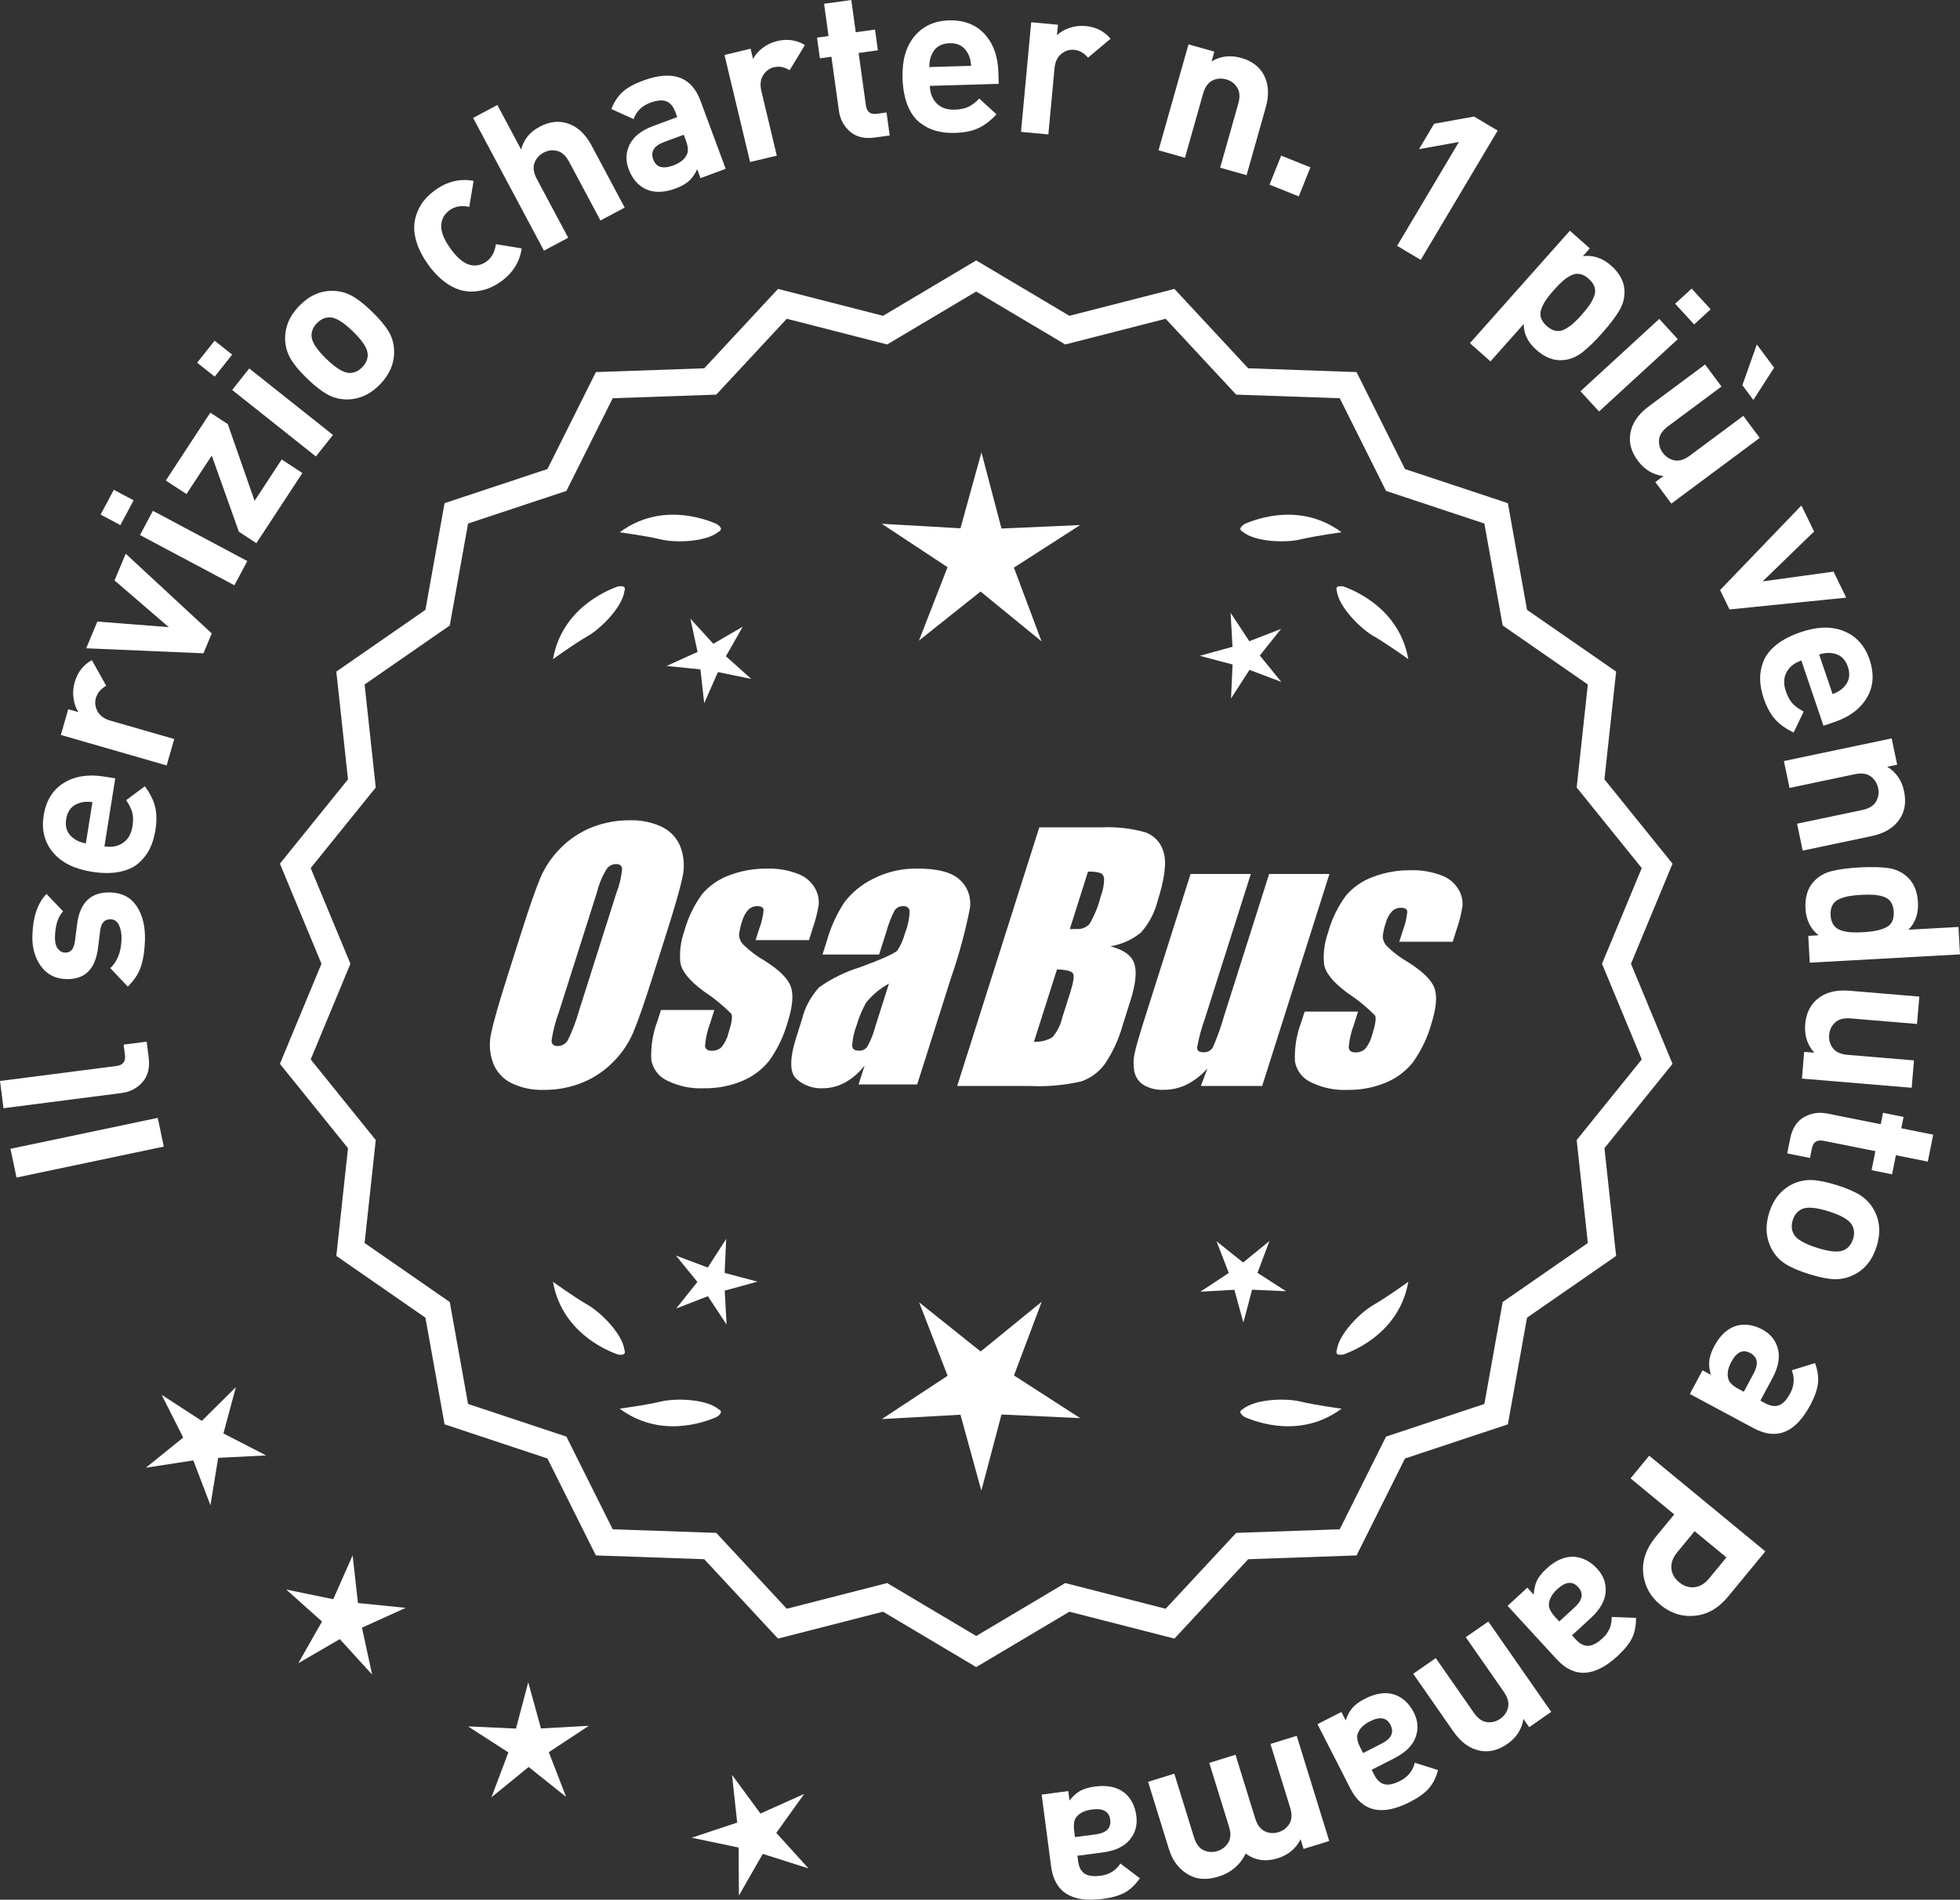
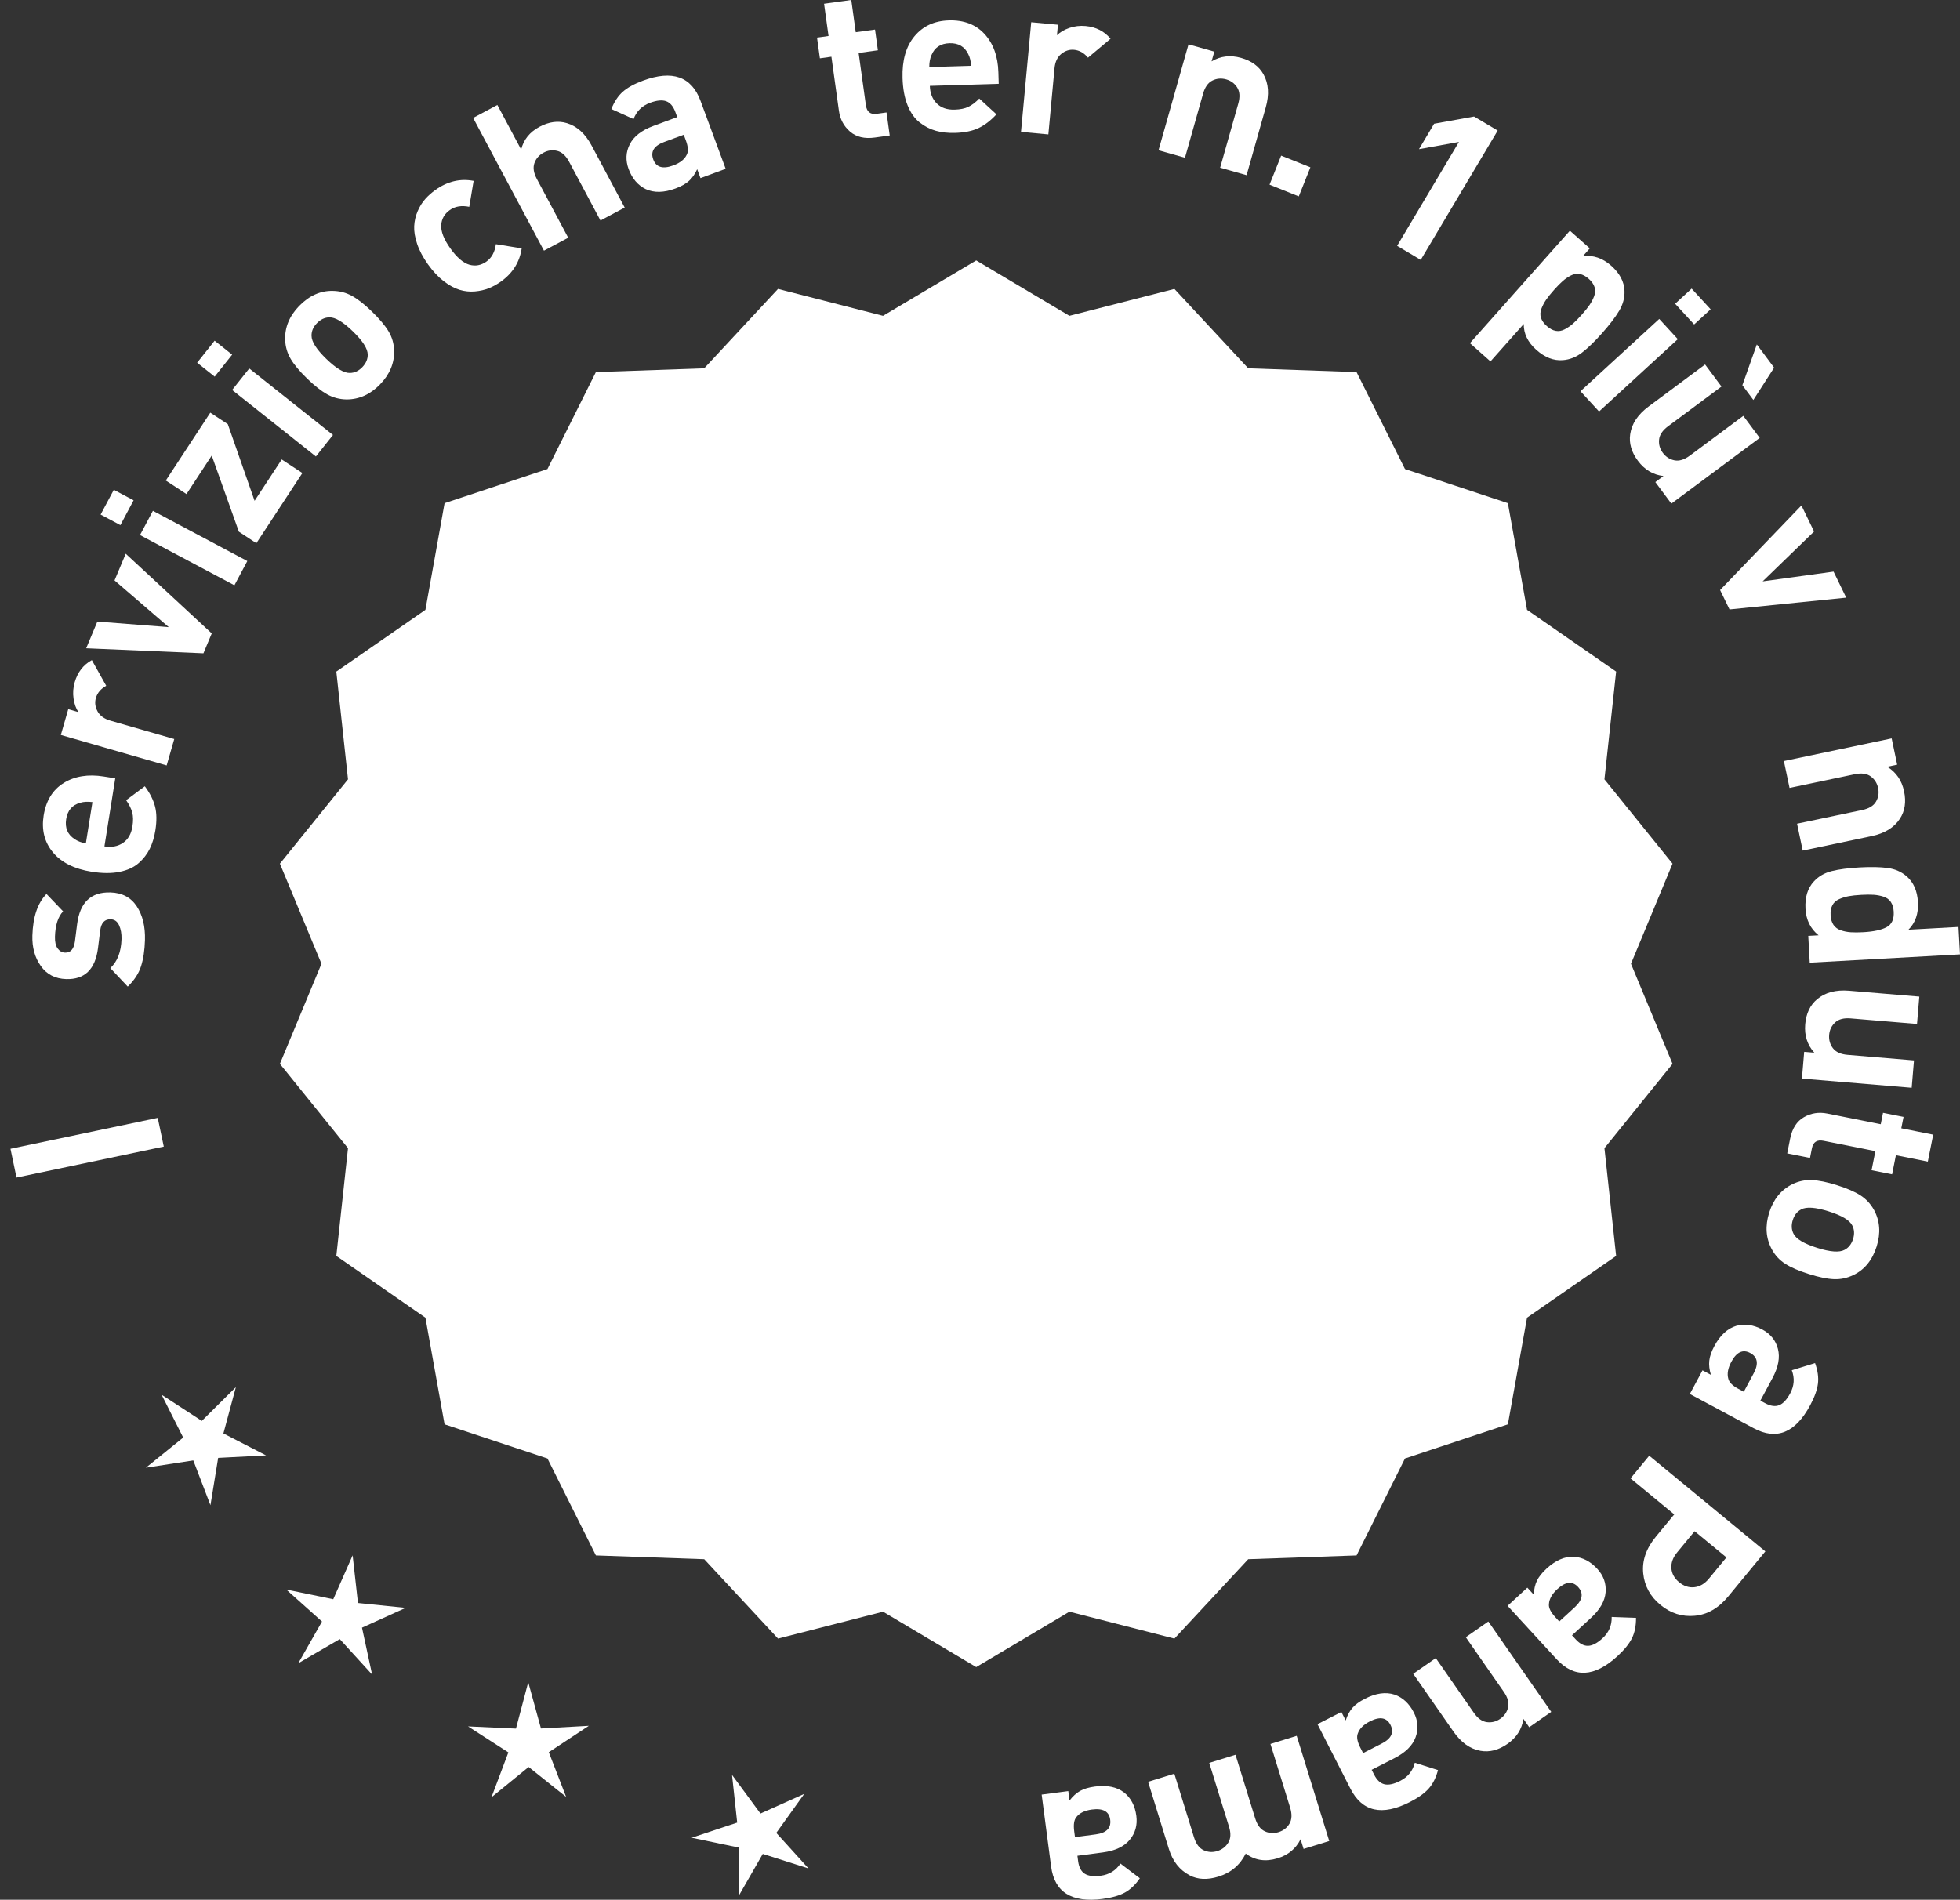
<svg xmlns="http://www.w3.org/2000/svg" id="Layer_2" data-name="Layer 2" viewBox="0 0 306.015 296.669">
  <rect x="0" y="0" width="306.015" height="296.669" fill="#333333" stroke="none" />
  <defs>
    <style>
      .cls-1 {
        fill: #fff;
      }
    </style>
  </defs>
  <g id="Layer_1-2" data-name="Layer 1">
    <g>
      <g>
        <polygon class="cls-1" points="36.828 216.62 31.509 221.893 25.231 217.808 28.602 224.496 22.777 229.204 30.18 228.065 32.858 235.06 34.062 227.668 41.542 227.282 34.883 223.853 36.828 216.62" />
        <polygon class="cls-1" points="55.888 250.332 55.056 242.889 52.031 249.741 44.694 248.231 50.276 253.226 46.574 259.737 53.049 255.972 58.097 261.506 56.517 254.183 63.339 251.092 55.888 250.332" />
        <polygon class="cls-1" points="84.461 269.924 82.474 262.701 80.559 269.943 73.076 269.6 79.371 273.66 76.733 280.67 82.539 275.938 88.391 280.614 85.684 273.629 91.939 269.508 84.461 269.924" />
        <polygon class="cls-1" points="121.203 286.229 125.567 280.141 118.733 283.208 114.292 277.176 115.097 284.624 107.988 286.984 115.319 288.519 115.367 296.01 119.093 289.512 126.231 291.781 121.203 286.229" />
      </g>
      <g>
        <path class="cls-1" d="M152.417,259.712l-14.465-8.599-16.302,4.175-11.457-12.326-16.818-.586-7.52-15.055-15.972-5.301-2.974-16.563-13.831-9.586,1.813-16.73-10.57-13.094,6.453-15.542-6.453-15.542,10.57-13.094-1.813-16.73,13.831-9.586,2.974-16.563,15.972-5.301,7.52-15.055,16.818-.586,11.457-12.326,16.302,4.175,14.465-8.599,14.465,8.599,16.302-4.175,11.457,12.326,16.818.586,7.52,15.055,15.972,5.301,2.974,16.563,13.831,9.586-1.813,16.73,10.57,13.094-6.453,15.542,6.453,15.542-10.57,13.094,1.813,16.73-13.831,9.586-2.974,16.563-15.972,5.301-7.52,15.055-16.818.586-11.457,12.326-16.302-4.175-14.465,8.599ZM138.429,247.793l13.988,8.315,13.988-8.315,15.764,4.038,11.079-11.92,16.263-.567,7.272-14.558,15.445-5.126,2.876-16.017,13.375-9.27-1.753-16.179,10.222-12.662-6.24-15.029,6.24-15.029-10.222-12.662,1.753-16.178-13.375-9.27-2.876-16.017-15.445-5.126-7.272-14.558-16.263-.567-11.079-11.92-15.764,4.038-13.988-8.316-13.988,8.316-15.764-4.038-11.079,11.92-16.263.567-7.272,14.558-15.445,5.126-2.876,16.017-13.375,9.27,1.753,16.178-10.222,12.662,6.24,15.029-6.24,15.029,10.222,12.662-1.753,16.179,13.375,9.27,2.876,16.017,15.445,5.126,7.272,14.558,16.263.567,11.079,11.92,15.764-4.038Z" />
-         <path class="cls-1" d="M152.417,260.339l-14.548-8.649-16.396,4.2-11.521-12.397-16.915-.59-7.563-15.141-16.063-5.331-2.991-16.659-13.91-9.641,1.823-16.826-10.632-13.169,6.49-15.631-6.49-15.631,10.632-13.169-1.823-16.826,13.91-9.641,2.991-16.659,16.063-5.332,7.563-15.141,16.915-.59,11.521-12.397,16.396,4.2,14.548-8.649,14.549,8.649,16.396-4.2,11.522,12.397,16.915.59,7.562,15.141,16.063,5.332,2.992,16.659,13.91,9.641-1.824,16.826,10.631,13.169-6.488,15.631,6.488,15.631-10.631,13.169,1.824,16.826-13.91,9.641-2.992,16.659-16.063,5.331-7.562,15.141-16.915.59-11.522,12.397-16.396-4.2-14.549,8.649ZM138.035,250.535l14.382,8.55,14.383-8.55,16.208,4.152,11.392-12.256,16.722-.583,7.477-14.968,15.88-5.271,2.957-16.468,13.752-9.531-1.803-16.635,10.509-13.019-6.415-15.453,6.415-15.453-10.509-13.019.023-.223,1.779-16.412-13.752-9.531-2.957-16.468-15.88-5.271-7.477-14.968-16.722-.583-11.392-12.255-16.208,4.152-14.383-8.55-14.382,8.55-16.209-4.152-11.391,12.255-16.722.583-7.478,14.968-15.88,5.271-2.956,16.468-13.752,9.531,1.802,16.635-10.509,13.019,6.416,15.453-6.416,15.453,10.509,13.019-.023.223-1.778,16.412,13.752,9.531,2.956,16.468,15.88,5.271,7.478,14.968,16.722.583,11.391,12.256,16.209-4.152ZM152.417,256.736l-14.07-8.365-15.858,4.062-11.145-11.99-16.359-.57-7.315-14.645-15.536-5.156-2.894-16.112-13.454-9.325,1.764-16.274-10.283-12.737,6.277-15.119-6.277-15.119,10.283-12.737-1.764-16.274,13.454-9.325,2.894-16.112,15.536-5.156,7.315-14.645,16.359-.57,11.145-11.991,15.858,4.062,14.07-8.365,14.071,8.365,15.858-4.062,11.145,11.991,16.359.57,7.315,14.645,15.536,5.156,2.894,16.112,13.454,9.325-1.765,16.274,10.283,12.737-6.277,15.119,6.277,15.119-10.283,12.737,1.765,16.274-13.454,9.325-2.894,16.112-15.536,5.156-7.315,14.645-16.359.57-11.145,11.99-15.858-4.062-14.071,8.365ZM138.513,247.216l13.904,8.266,13.905-8.266,15.671,4.014,11.014-11.849,16.166-.563,7.229-14.472,15.353-5.096,2.858-15.922,13.296-9.214-1.743-16.083,10.16-12.587-6.203-14.94,6.203-14.94-10.16-12.587,1.743-16.083-13.296-9.214-2.858-15.922-15.353-5.096-7.229-14.472-16.166-.563-11.014-11.849-15.671,4.014-13.905-8.267-13.904,8.267-15.671-4.014-11.014,11.849-16.166.563-7.229,14.472-15.353,5.096-2.858,15.922-13.296,9.214,1.742,16.083-10.16,12.587,6.203,14.94-6.203,14.94,10.16,12.587-1.742,16.083,13.296,9.214,2.858,15.922,15.353,5.096,7.229,14.472,16.166.563,11.014,11.849,15.671-4.014Z" />
+         <path class="cls-1" d="M152.417,260.339l-14.548-8.649-16.396,4.2-11.521-12.397-16.915-.59-7.563-15.141-16.063-5.331-2.991-16.659-13.91-9.641,1.823-16.826-10.632-13.169,6.49-15.631-6.49-15.631,10.632-13.169-1.823-16.826,13.91-9.641,2.991-16.659,16.063-5.332,7.563-15.141,16.915-.59,11.521-12.397,16.396,4.2,14.548-8.649,14.549,8.649,16.396-4.2,11.522,12.397,16.915.59,7.562,15.141,16.063,5.332,2.992,16.659,13.91,9.641-1.824,16.826,10.631,13.169-6.488,15.631,6.488,15.631-10.631,13.169,1.824,16.826-13.91,9.641-2.992,16.659-16.063,5.331-7.562,15.141-16.915.59-11.522,12.397-16.396-4.2-14.549,8.649ZM138.035,250.535ZM152.417,256.736l-14.07-8.365-15.858,4.062-11.145-11.99-16.359-.57-7.315-14.645-15.536-5.156-2.894-16.112-13.454-9.325,1.764-16.274-10.283-12.737,6.277-15.119-6.277-15.119,10.283-12.737-1.764-16.274,13.454-9.325,2.894-16.112,15.536-5.156,7.315-14.645,16.359-.57,11.145-11.991,15.858,4.062,14.07-8.365,14.071,8.365,15.858-4.062,11.145,11.991,16.359.57,7.315,14.645,15.536,5.156,2.894,16.112,13.454,9.325-1.765,16.274,10.283,12.737-6.277,15.119,6.277,15.119-10.283,12.737,1.765,16.274-13.454,9.325-2.894,16.112-15.536,5.156-7.315,14.645-16.359.57-11.145,11.99-15.858-4.062-14.071,8.365ZM138.513,247.216l13.904,8.266,13.905-8.266,15.671,4.014,11.014-11.849,16.166-.563,7.229-14.472,15.353-5.096,2.858-15.922,13.296-9.214-1.743-16.083,10.16-12.587-6.203-14.94,6.203-14.94-10.16-12.587,1.743-16.083-13.296-9.214-2.858-15.922-15.353-5.096-7.229-14.472-16.166-.563-11.014-11.849-15.671,4.014-13.905-8.267-13.904,8.267-15.671-4.014-11.014,11.849-16.166.563-7.229,14.472-15.353,5.096-2.858,15.922-13.296,9.214,1.742,16.083-10.16,12.587,6.203,14.94-6.203,14.94,10.16,12.587-1.742,16.083,13.296,9.214,2.858,15.922,15.353,5.096,7.229,14.472,16.166.563,11.014,11.849,15.671-4.014Z" />
      </g>
      <g>
        <polygon class="cls-1" points="113.137 198.787 113.38 193.481 110.502 197.945 105.531 196.074 108.886 200.191 105.571 204.34 110.524 202.421 113.445 206.856 113.151 201.553 118.272 200.145 113.137 198.787" />
        <polygon class="cls-1" points="162.643 203.286 153.112 211.054 143.505 203.379 147.948 214.845 137.679 221.609 149.957 220.927 153.217 232.783 156.362 220.896 168.646 221.459 158.312 214.794 162.643 203.286" />
        <polygon class="cls-1" points="196.331 198.769 198.202 193.798 194.085 197.154 189.935 193.839 191.854 198.791 187.419 201.713 192.722 201.418 194.13 206.539 195.489 201.405 200.794 201.648 196.331 198.769" />
      </g>
      <g>
        <path class="cls-1" d="M194.032,220.063c-.197.099-.32.215-.359.348-.001.002-.003.003-.005.005.001 0.0.002.001.003.001-.063.227.115.505.606.846,2.043.909,8.925,3.375,15.191-1.283,0,0-4.07-.534-6.459-1.115-2.166-.527-6.98-.443-8.977,1.198Z" />
        <path class="cls-1" d="M208.695,211.329c0.0.002-0.0.004-0.0.007.001-0.0.002-.001.003-.001.11.208.43.288,1.022.199,2.109-.742,8.805-3.676,10.161-11.365,0,0-3.325,2.407-5.461,3.625-1.936,1.104-5.378,4.471-5.703,7.036-.075.207-.085.376-.022.5Z" />
      </g>
      <g>
        <path class="cls-1" d="M112.185,220.063c.197.099.32.215.359.348.001.002.003.003.005.005-.001 0-.002.001-.003.001.063.227-.115.505-.606.846-2.043.909-8.925,3.375-15.191-1.283,0,0,4.07-.534,6.459-1.115,2.166-.527,6.98-.443,8.977,1.198Z" />
        <path class="cls-1" d="M97.521,211.329c-0.0.002 0.0.004 0.0.007-.001-0-.002-.001-.003-.001-.11.208-.43.288-1.022.199-2.109-.742-8.805-3.676-10.161-11.365,0,0,3.325,2.407,5.461,3.625,1.936,1.104,5.378,4.471,5.703,7.036.075.207.085.376.022.5Z" />
      </g>
      <g>
        <path class="cls-1" d="M112.185,83.047c.197-.099.32-.215.359-.348.001-.002.003-.003.005-.005-.001-0-.002-.001-.003-.001.063-.227-.115-.505-.606-.846-2.043-.909-8.925-3.375-15.191,1.283,0,0,4.07.534,6.459,1.115,2.166.527,6.98.443,8.977-1.198Z" />
        <path class="cls-1" d="M97.521,91.78c-0-.002 0-.004 0-.007-.001 0-.002.001-.003.001-.11-.208-.43-.288-1.022-.199-2.109.742-8.805,3.676-10.161,11.365,0,0,3.325-2.407,5.461-3.625,1.936-1.104,5.378-4.471,5.703-7.036.075-.207.085-.376.022-.5Z" />
      </g>
      <g>
        <path class="cls-1" d="M194.032,83.047c-.197-.099-.32-.215-.359-.348-.001-.002-.003-.003-.005-.005.001-0.0.002-.001.003-.001-.063-.227.115-.505.606-.846,2.043-.909,8.925-3.375,15.191,1.283,0,0-4.07.534-6.459,1.115-2.166.527-6.98.443-8.977-1.198Z" />
        <path class="cls-1" d="M208.695,91.78c0-.002-0-.004-0-.007.001 0.0.002.001.003.001.11-.208.43-.288,1.022-.199,2.109.742,8.805,3.676,10.161,11.365,0,0-3.325-2.407-5.461-3.625-1.936-1.104-5.378-4.471-5.703-7.036-.075-.207-.085-.376-.022-.5Z" />
      </g>
      <g id="Group_4" data-name="Group 4">
        <g id="Group_1" data-name="Group 1">
          <path id="Path_1" data-name="Path 1" class="cls-1" d="M101.875,152.606c-1.287,4.058-2.289,6.932-3.006,8.623-.743,1.73-1.811,3.301-3.145,4.628-1.374,1.392-3.018,2.488-4.831,3.221-1.89.759-3.911,1.14-5.947,1.123-1.762.067-3.514-.296-5.104-1.059-1.333-.652-2.362-1.794-2.872-3.188-.534-1.48-.633-3.081-.285-4.615.343-1.661,1.174-4.572,2.493-8.734l2.193-6.911c1.287-4.058,2.289-6.932,3.006-8.623.743-1.73,1.811-3.301,3.145-4.628,1.374-1.392,3.018-2.488,4.831-3.221,1.89-.757,3.911-1.138,5.947-1.12,1.762-.067,3.514.296,5.104,1.059,1.332.654,2.36,1.796,2.872,3.189.534,1.48.633,3.082.285,4.616-.343,1.661-1.173,4.571-2.492,8.731l-2.194,6.909ZM96.284,139.332c.442-1.159.728-2.373.849-3.608-.025-.526-.342-.786-.951-.786-.528.006-1.028.236-1.375.634-.738,1.153-1.278,2.422-1.598,3.754l-5.99,18.863c-.521,1.405-.892,2.861-1.11,4.343,0,.552.337.824.98.824.663-.002,1.272-.367,1.586-.951.708-1.449,1.281-2.96,1.712-4.514l5.891-18.565.005.005Z" />
          <path id="Path_2" data-name="Path 2" class="cls-1" d="M126.311,146.814h-8.337l.571-1.795c.36-.932.588-1.91.678-2.904-.032-.406-.374-.609-1.027-.609-.511-.005-1.002.199-1.36.563-.44.48-.76,1.059-.932,1.687-.261.721-.434,1.471-.516,2.234.027.588.273,1.145.692,1.559.987.957,2.09,1.787,3.283,2.47,2.283,1.433,3.65,2.78,4.102,4.039.45,1.262.298,3.1-.469,5.516-.606,2.188-1.593,4.253-2.916,6.099-1.134,1.403-2.607,2.494-4.28,3.17-1.866.76-3.866,1.137-5.881,1.11-1.989.089-3.969-.323-5.758-1.198-1.308-.611-2.234-1.824-2.479-3.246-.096-2.11.247-4.217,1.008-6.188l.507-1.598h8.334l-.665,2.097c-.426,1.113-.691,2.281-.786,3.469.038.533.375.799.995.799.573.035,1.136-.159,1.566-.539.535-.66.914-1.431,1.11-2.258.501-1.579.646-2.568.436-2.968-1.324-1.328-2.782-2.516-4.35-3.545-2.238-1.661-3.445-3.17-3.62-4.527-.144-1.635.068-3.281.622-4.825.569-2.111,1.53-4.096,2.831-5.852,1.142-1.318,2.605-2.319,4.247-2.904,1.841-.694,3.795-1.04,5.763-1.02,1.695-.065,3.385.22,4.965.837,1.093.416,2.01,1.195,2.597,2.206.446.77.652,1.655.589,2.543-.197,1.246-.505,2.473-.919,3.665l-.603,1.927v-.013Z" />
          <path id="Path_3" data-name="Path 3" class="cls-1" d="M137.249,149.066h-8.832l.704-2.219c.594-2.102,1.506-4.101,2.703-5.929,1.19-1.558,2.727-2.818,4.489-3.678,2.159-1.102,4.557-1.651,6.981-1.598,3.183,0,5.391.602,6.626,1.807,1.207,1.138,1.77,2.801,1.503,4.439-.732,3.678-1.717,7.301-2.948,10.842l-5.275,16.619h-9.151l.939-2.948c-.833,1.085-1.877,1.991-3.069,2.663-1.084.587-2.299.892-3.532.888-1.495.057-2.952-.476-4.058-1.483-1.059-.989-1.059-3.155,0-6.499l.863-2.723c.457-1.89,1.387-3.633,2.701-5.066,1.961-1.384,4.13-2.445,6.425-3.145,3.5-1.3,5.432-2.171,5.795-2.614.543-.846.947-1.772,1.198-2.745.429-1.076.669-2.218.71-3.376-.029-.466-.43-.82-.895-.792-.018.001-.037.003-.055.005-.549-.041-1.079.21-1.395.66-.559,1.094-1.001,2.244-1.319,3.43l-1.105,3.462ZM138.793,153.605c-1.375.739-2.587,1.749-3.563,2.968-.617,1.087-1.105,2.242-1.452,3.442-.417,1.06-.665,2.179-.735,3.316.057.494.387.748,1.008.748.515.039,1.016-.18,1.337-.584.548-.968.966-2.005,1.243-3.082l2.162-6.809Z" />
        </g>
        <g id="Group_3" data-name="Group 3">
          <path id="Path_7" data-name="Path 7" class="cls-1" d="M162.257,129.2h9.778c2.286-.102,4.574.159,6.778.773,1.417.502,2.491,1.676,2.866,3.132.482,1.573.169,4.102-.939,7.589-.458,1.832-1.352,3.527-2.606,4.939-1.376,1.117-3.019,1.855-4.768,2.143,2.092.552,3.341,1.458,3.747,2.732s.191,3.227-.647,5.852l-1.186,3.747c-.599,2.16-1.543,4.209-2.797,6.068-.911,1.247-2.181,2.187-3.64,2.694-2.64.61-5.352.853-8.059.723h-11.338l12.82-40.394h-.012ZM165.027,151.383l-3.594,11.305c1.003.055,2-.187,2.866-.697.763-.878,1.295-1.933,1.548-3.069l1.198-3.766c.552-1.731.712-2.779.481-3.145-.229-.368-1.059-.571-2.505-.622l.005-.007ZM169.871,136.115l-2.847,8.985c.425-.019.755-.025.989-.025.773.074,1.538-.207,2.08-.762.796-1.36,1.394-2.827,1.775-4.356.325-.849.501-1.747.519-2.656.007-.396-.201-.766-.545-.964-.638-.177-1.299-.25-1.96-.218l-.012-.003Z" />
          <path id="Path_8" data-name="Path 8" class="cls-1" d="M207.566,136.485l-10.506,33.107h-9.574l1.034-2.752c-.9,1.034-1.989,1.886-3.208,2.511-1.107.552-2.327.839-3.563.837-1.145.071-2.284-.208-3.267-.799-.732-.487-1.233-1.252-1.389-2.118-.163-.914-.146-1.851.051-2.759.197-.957.742-2.86,1.649-5.7l7.089-22.332h9.409l-7.152,22.528c-.542,1.492-.956,3.028-1.236,4.59,0,.481.317.723.97.723.596.053,1.171-.237,1.483-.748.687-1.562,1.264-3.17,1.725-4.812l7.07-22.28h9.409l.005.004Z" />
          <path id="Path_9" data-name="Path 9" class="cls-1" d="M226.808,147.067h-8.338l.571-1.795c.36-.932.588-1.91.678-2.904-.032-.406-.374-.609-1.027-.609-.511-.004-1.001.199-1.359.563-.44.48-.76,1.059-.932,1.687-.26.721-.432,1.47-.514,2.231.027.588.273,1.145.692,1.559.986.958,2.089,1.788,3.281,2.472,2.283,1.433,3.65,2.78,4.102,4.039.45,1.262.298,3.1-.469,5.516-.606,2.188-1.593,4.253-2.916,6.099-1.134,1.403-2.607,2.494-4.28,3.17-1.866.76-3.866,1.137-5.881,1.11-1.989.089-3.969-.323-5.758-1.198-1.308-.611-2.234-1.824-2.479-3.246-.096-2.11.247-4.217,1.008-6.188l.507-1.598h8.338l-.665,2.099c-.426,1.113-.691,2.281-.786,3.469.038.533.375.799.995.799.573.035,1.136-.159,1.566-.539.535-.66.914-1.431,1.11-2.258.501-1.579.646-2.568.436-2.968-1.324-1.328-2.782-2.516-4.35-3.545-2.238-1.661-3.445-3.17-3.62-4.527-.144-1.635.068-3.281.622-4.825.569-2.111,1.53-4.096,2.831-5.852,1.142-1.318,2.605-2.319,4.247-2.904,1.841-.694,3.795-1.04,5.763-1.02,1.695-.065,3.385.22,4.965.837,1.096.414,2.016,1.194,2.606,2.206.446.77.652,1.655.589,2.543-.197,1.246-.505,2.473-.919,3.665l-.609,1.921-.007-.009Z" />
        </g>
      </g>
      <g>
        <path class="cls-1" d="M24.628,174.57l.944,4.488-22.994,4.832-.943-4.489,22.993-4.831Z" />
-         <path class="cls-1" d="M22.899,162.668l.312,2.422c.211,1.636-.11,2.937-.963,3.9-.851.963-1.942,1.531-3.274,1.702l-18.427,2.372-.547-4.255,18.165-2.338c1.026-.132,1.473-.7,1.345-1.704l-.211-1.636,3.601-.464Z" />
        <path class="cls-1" d="M17.237,139.365c1.825.053,3.196.776,4.114,2.167.916,1.392,1.343,3.154,1.281,5.287-.047,1.583-.25,2.942-.614,4.076-.362,1.134-1.055,2.192-2.072,3.175l-2.723-2.886c1.108-1.024,1.691-2.536,1.75-4.538.023-.835-.104-1.555-.384-2.157-.279-.603-.716-.912-1.31-.929-.945-.028-1.491.562-1.636,1.768l-.345,2.763c-.426,3.289-2.078,4.892-4.96,4.808-1.715-.05-3.037-.732-3.968-2.047-.931-1.314-1.368-2.896-1.315-4.743.087-2.924.82-5.093,2.204-6.505l2.594,2.717c-.793.835-1.217,2.154-1.269,3.958-.024.814.117,1.429.423,1.845.308.416.692.631,1.155.644.856.025,1.368-.554,1.535-1.738l.343-2.697c.429-3.398,2.16-5.054,5.195-4.966Z" />
        <path class="cls-1" d="M17.994,121.549l-1.689,10.625c1.131.18,2.094-0,2.894-.542.798-.541,1.291-1.398,1.479-2.572.137-.869.126-1.601-.035-2.194s-.479-1.229-.95-1.905l2.918-2.175c.791,1.061,1.319,2.109,1.589,3.143.271,1.034.289,2.279.059,3.735-.173,1.086-.467,2.048-.877,2.884-.412.837-.992,1.585-1.744,2.246-.751.661-1.749,1.114-2.99,1.362-1.242.249-2.689.241-4.341-.022-2.716-.432-4.731-1.443-6.05-3.034-1.317-1.59-1.797-3.505-1.442-5.743.37-2.325,1.414-4.019,3.132-5.083,1.717-1.063,3.804-1.4,6.258-1.009l1.792.285ZM14.432,125.259c-.742-.095-1.373-.062-1.889.101-1.255.334-1.993,1.187-2.211,2.555-.217,1.369.219,2.407,1.31,3.115.439.315,1.027.543,1.763.682l1.027-6.453Z" />
        <path class="cls-1" d="M14.34,103.086l2.244,4.012c-.844.467-1.383,1.102-1.613,1.905-.202.698-.115,1.393.258,2.083.374.691,1.047,1.177,2.019,1.457l9.957,2.868-1.186,4.122-16.521-4.758,1.158-4.027,1.586.457c-.386-.569-.639-1.277-.762-2.125-.121-.847-.061-1.694.183-2.54.45-1.564,1.343-2.715,2.678-3.454Z" />
        <path class="cls-1" d="M19.63,86.472l13.431,12.446-1.298,3.105-18.306-.785,1.743-4.171,11.152.871-8.468-7.295,1.745-4.171Z" />
        <path class="cls-1" d="M20.859,78.13l-2.062,3.875-3.088-1.644,2.062-3.875,3.088,1.643ZM38.615,87.615l-2.016,3.787-14.741-7.843,2.015-3.788,14.742,7.844Z" />
        <path class="cls-1" d="M47.211,73.87l-7.184,10.956-2.73-1.792-4.238-11.894-3.943,6.016-3.229-2.117,6.947-10.598,2.732,1.792,4.184,11.976,4.233-6.457,3.229,2.117Z" />
        <path class="cls-1" d="M36.247,55.379l-2.729,3.437-2.738-2.176,2.729-3.437,2.738,2.176ZM51.989,67.925l-2.668,3.359-13.075-10.386,2.669-3.359,13.074,10.386Z" />
        <path class="cls-1" d="M58.083,48.668c1.184,1.149,2.046,2.179,2.589,3.089.542.91.829,1.902.861,2.974.06,1.96-.676,3.729-2.209,5.307-1.517,1.563-3.255,2.343-5.216,2.341-1.089-.015-2.097-.28-3.022-.795s-1.972-1.339-3.141-2.474c-1.168-1.134-2.02-2.152-2.554-3.054s-.826-1.897-.873-2.986c-.06-1.959.669-3.721,2.185-5.284,1.563-1.61,3.311-2.398,5.239-2.365,1.09.015,2.093.277,3.011.784.918.508,1.961,1.329,3.13,2.462ZM55.094,51.746c-1.53-1.486-2.755-2.214-3.672-2.186-.717.011-1.364.316-1.947.916-.567.584-.846,1.234-.834,1.949-.002.918.762,2.121,2.293,3.606,1.547,1.502,2.779,2.238,3.697,2.209.715-.01,1.356-.308,1.924-.892.582-.6.868-1.257.857-1.973.002-.918-.771-2.127-2.318-3.629Z" />
        <path class="cls-1" d="M81.452,38.783c-.312,2.141-1.4,3.874-3.263,5.202-.593.421-1.213.763-1.864,1.024-.652.262-1.377.428-2.178.499s-1.596-.011-2.384-.247c-.789-.234-1.616-.685-2.483-1.351-.865-.666-1.688-1.545-2.467-2.638-.778-1.093-1.342-2.157-1.688-3.193-.347-1.036-.499-1.96-.457-2.774.042-.813.225-1.591.545-2.333.322-.742.716-1.374,1.183-1.896.465-.521.994-.993,1.586-1.414,1.882-1.341,3.869-1.812,5.963-1.413l-.68,4.051c-1.204-.249-2.219-.081-3.043.507-.824.587-1.27,1.364-1.337,2.331-.062,1.016.415,2.231,1.423,3.646,1.021,1.434,2.021,2.288,3.001,2.562.936.252,1.815.084,2.64-.503.824-.587,1.313-1.49,1.473-2.71l4.031.653Z" />
        <path class="cls-1" d="M97.536,32.416l-3.785,2.019-4.894-9.171c-.507-.951-1.127-1.518-1.86-1.7-.733-.182-1.44-.092-2.119.271-.698.373-1.177.914-1.435,1.625-.255.711-.13,1.542.377,2.492l4.894,9.171-3.785,2.02-11.06-20.729,3.784-2.02,3.713,6.958c.392-1.556,1.345-2.737,2.858-3.545,1.495-.797,2.926-.987,4.296-.571,1.578.48,2.858,1.642,3.843,3.486l5.173,9.695Z" />
        <path class="cls-1" d="M113.298,26.362l-3.93,1.455-.516-1.393c-.351.763-.775,1.373-1.276,1.827s-1.204.851-2.112,1.187c-1.795.664-3.343.698-4.644.1-1.23-.6-2.12-1.643-2.67-3.128-.504-1.362-.444-2.656.181-3.885.623-1.228,1.845-2.178,3.66-2.851l3.744-1.386-.297-.805c-.329-.887-.805-1.444-1.429-1.671s-1.461-.146-2.514.244c-1.259.466-2.117,1.312-2.578,2.538l-3.467-1.567c.464-1.157,1.062-2.059,1.797-2.706.733-.646,1.781-1.223,3.143-1.727,4.581-1.695,7.574-.645,8.979,3.151l3.929,10.615ZM107.075,21.909l-.32-.867-3.063,1.134c-1.59.588-2.153,1.501-1.695,2.739.451,1.218,1.49,1.524,3.12.921,1.052-.389,1.751-.941,2.097-1.655.282-.503.237-1.261-.138-2.272Z" />
-         <path class="cls-1" d="M125.672,7.038l-2.386,3.929c-.822-.504-1.641-.66-2.453-.465-.705.168-1.268.586-1.686,1.251-.418.666-.51,1.49-.273,2.475l2.408,10.078-4.172.998-3.997-16.722,4.076-.975.384,1.605c.305-.616.796-1.186,1.475-1.71.677-.523,1.443-.888,2.301-1.093,1.583-.378,3.023-.168,4.323.629Z" />
        <path class="cls-1" d="M138.91,21.156l-2.32.322c-1.613.224-2.906-.085-3.878-.928-.972-.842-1.55-1.928-1.734-3.257l-1.17-8.433-1.798.25-.449-3.236,1.799-.25-.699-5.034,4.249-.589.698,5.034,3.009-.417.447,3.236-3.007.417,1.134,8.172c.143,1.024.704,1.468,1.685,1.332l1.536-.213.499,3.596Z" />
        <path class="cls-1" d="M155.931,13.089l-10.754.321c.034,1.144.392,2.058,1.072,2.741.681.685,1.614,1.008,2.803.973.878-.026,1.597-.174,2.149-.443.554-.27,1.118-.699,1.694-1.289l2.682,2.462c-.896.973-1.826,1.689-2.793,2.147-.965.458-2.185.709-3.657.753-1.101.033-2.1-.075-2.997-.323-.899-.248-1.743-.68-2.532-1.295-.789-.614-1.421-1.509-1.896-2.684-.476-1.174-.738-2.597-.787-4.269-.082-2.749.535-4.918,1.853-6.51,1.316-1.591,3.108-2.42,5.373-2.487,2.353-.07,4.212.639,5.577,2.128,1.365,1.489,2.084,3.476,2.158,5.961l.055,1.814ZM151.62,10.279c-.044-.746-.194-1.358-.451-1.835-.563-1.172-1.537-1.737-2.922-1.695-1.386.041-2.325.663-2.817,1.867-.227.491-.341,1.111-.341,1.859l6.531-.195Z" />
        <path class="cls-1" d="M173.39,6.054l-3.522,2.953c-.616-.742-1.341-1.152-2.173-1.229-.723-.067-1.389.147-1.998.642-.61.496-.961,1.248-1.056,2.255l-.96,10.317-4.271-.397,1.593-17.119,4.173.388-.152,1.643c.486-.485,1.135-.866,1.945-1.145.81-.278,1.654-.376,2.53-.295,1.621.151,2.918.813,3.892,1.986Z" />
        <path class="cls-1" d="M194.631,27.357l-4.129-1.167,2.829-10.003c.293-1.037.238-1.875-.164-2.515-.401-.639-.974-1.064-1.714-1.274-.762-.215-1.482-.156-2.16.179-.677.334-1.162,1.02-1.456,2.057l-2.828,10.002-4.129-1.167,4.68-16.544,4.033,1.141-.433,1.524c1.404-.838,2.941-1.021,4.614-.547,1.63.46,2.794,1.316,3.492,2.565.805,1.44.923,3.165.354,5.176l-2.99,10.574Z" />
        <path class="cls-1" d="M202.78,30.666l-4.565-1.825,1.812-4.536,4.567,1.825-1.813,4.536Z" />
        <path class="cls-1" d="M221.819,40.584l-3.686-2.193,9.651-16.222-6.238,1.126,2.363-3.97,6.237-1.126,3.687,2.193-12.015,20.192Z" />
        <path class="cls-1" d="M250.163,51.997c-1.184,1.332-2.238,2.353-3.162,3.062-.925.709-1.923,1.103-2.992,1.181-1.428.116-2.807-.419-4.139-1.603s-1.988-2.532-1.968-4.045l-5.195,5.846-3.207-2.85,15.607-17.562,3.108,2.762-1.073,1.208c1.608-.188,3.079.31,4.412,1.493,1.332,1.184,2.024,2.491,2.078,3.921.047,1.073-.228,2.11-.822,3.111-.597,1.001-1.479,2.16-2.647,3.475ZM245.578,50.549c.393-.342.853-.81,1.378-1.402.526-.592.937-1.103,1.23-1.534.294-.43.531-.889.714-1.375.181-.485.201-.955.058-1.406s-.445-.882-.905-1.291c-.461-.409-.924-.659-1.389-.748s-.928-.016-1.39.222c-.462.237-.889.528-1.28.87-.393.343-.853.81-1.379,1.402s-.937,1.104-1.23,1.534c-.293.43-.535.893-.725,1.387-.188.494-.212.967-.068,1.418s.445.881.906,1.291c.46.409.922.659,1.388.749.465.089.931.011,1.4-.234.468-.246.899-.54,1.292-.883Z" />
        <path class="cls-1" d="M249.66,64.259l-2.901-3.16,12.298-11.295,2.9,3.16-12.297,11.295ZM264.508,50.666l-2.969-3.232,2.576-2.366,2.969,3.232-2.576,2.366Z" />
        <path class="cls-1" d="M260.948,78.646l-2.501-3.363,1.271-.945c-1.623-.191-2.953-.984-3.991-2.378-1.011-1.359-1.413-2.747-1.203-4.163.238-1.632,1.197-3.071,2.874-4.318l8.817-6.559,2.561,3.442-8.341,6.204c-.865.644-1.333,1.341-1.404,2.093-.072.752.122,1.437.583,2.055.473.635,1.079,1.027,1.819,1.175.741.148,1.544-.1,2.408-.743l8.341-6.204,2.562,3.442-13.796,10.262ZM273.752,62.46l-1.715-2.304,2.257-6.367,2.698,3.627-3.24,5.043Z" />
        <path class="cls-1" d="M288.248,93.332l-18.219,1.841-1.471-3.028,12.699-13.21,1.975,4.067-8.031,7.788,11.072-1.525,1.975,4.067Z" />
-         <path class="cls-1" d="M284.699,113.337l-3.457-10.188c-1.084.368-1.853.978-2.307,1.829s-.491,1.839-.109,2.964c.283.833.634,1.475,1.054,1.925.421.45.996.864,1.729,1.243l-1.568,3.285c-1.193-.571-2.15-1.251-2.871-2.041-.72-.79-1.318-1.882-1.792-3.277-.354-1.042-.543-2.029-.569-2.96-.025-.932.14-1.865.496-2.8.357-.935,1.027-1.8,2.011-2.599.984-.799,2.267-1.466,3.851-2.004,2.604-.884,4.859-.929,6.767-.136,1.907.793,3.225,2.263,3.953,4.408.757,2.229.624,4.215-.4,5.956s-2.713,3.011-5.066,3.811l-1.72.583ZM286.123,108.394c.701-.262,1.243-.585,1.623-.969.955-.882,1.21-1.979.766-3.292-.445-1.312-1.316-2.028-2.611-2.146-.536-.074-1.162-0-1.877.219l2.1,6.188Z" />
        <path class="cls-1" d="M281.458,132.831l-.882-4.198,10.173-2.138c1.055-.221,1.772-.659,2.152-1.312.379-.653.49-1.356.333-2.11-.163-.775-.551-1.385-1.161-1.83-.611-.445-1.443-.557-2.498-.335l-10.173,2.138-.883-4.198,16.826-3.535.861,4.101-1.55.326c1.393.854,2.269,2.131,2.626,3.832.349,1.657.132,3.086-.651,4.284-.901,1.381-2.374,2.286-4.419,2.716l-10.755,2.26Z" />
        <path class="cls-1" d="M282.555,150.334l-.231-4.185,1.614-.089c-1.268-1.01-1.949-2.393-2.047-4.15-.1-1.801.339-3.225,1.317-4.27.727-.79,1.655-1.326,2.787-1.608,1.13-.283,2.585-.473,4.364-.572,1.756-.097,3.212-.067,4.366.09,1.154.156,2.136.586,2.947,1.291,1.088.932,1.681,2.287,1.778,4.066.097,1.757-.397,3.184-1.482,4.28l7.809-.432.237,4.283-23.46,1.296ZM290.917,145.576c1.604-.089,2.812-.349,3.626-.779.813-.431,1.188-1.238,1.122-2.425-.034-.615-.183-1.119-.447-1.512-.264-.394-.644-.67-1.136-.83-.495-.16-1.001-.259-1.521-.296-.521-.038-1.176-.034-1.966.009-.791.043-1.443.113-1.956.208-.512.094-1.011.248-1.494.462-.483.213-.836.531-1.054.951-.221.42-.312.937-.278,1.552.033.615.183,1.119.446,1.512.264.393.644.675,1.139.846.493.171,1.012.274,1.553.311.542.037,1.198.033,1.966-.009Z" />
        <path class="cls-1" d="M281.337,168.437l.35-4.177,1.579.132c-1.092-1.217-1.563-2.692-1.419-4.424.142-1.688.758-2.995,1.851-3.918,1.259-1.065,2.93-1.51,5.014-1.335l10.951.916-.358,4.275-10.358-.867c-1.075-.09-1.887.124-2.438.641-.551.517-.857,1.158-.923,1.926-.065.79.13,1.484.587,2.086.458.602,1.224.947,2.299,1.037l10.358.867-.358,4.275-17.133-1.434Z" />
        <path class="cls-1" d="M279.038,180.119l.458-2.298c.319-1.597,1.034-2.716,2.15-3.356,1.114-.642,2.33-.831,3.646-.569l8.35,1.665.354-1.78,3.204.639-.354,1.78,4.984.994-.839,4.207-4.985-.994-.593,2.977-3.204-.639.594-2.978-8.091-1.613c-1.014-.202-1.618.182-1.812,1.153l-.304,1.521-3.56-.71Z" />
        <path class="cls-1" d="M282.439,198.964c-1.573-.496-2.808-1.028-3.7-1.598-.894-.57-1.596-1.327-2.105-2.271-.933-1.724-1.069-3.635-.409-5.733.654-2.078,1.858-3.556,3.611-4.434.979-.476,1.999-.691,3.058-.646,1.058.044,2.364.312,3.916.801,1.553.489,2.771,1.016,3.654,1.583.882.566,1.588,1.325,2.119,2.276.934,1.724,1.073,3.625.42,5.702-.675,2.141-1.882,3.629-3.621,4.465-.979.476-1.994.692-3.042.651-1.048-.042-2.348-.307-3.9-.796ZM283.728,194.873c2.035.641,3.456.742,4.264.304.635-.331,1.077-.895,1.329-1.692.243-.777.2-1.482-.13-2.117-.411-.821-1.634-1.552-3.669-2.193-2.057-.647-3.488-.752-4.295-.314-.635.33-1.074.884-1.319,1.661-.25.797-.211,1.513.12,2.148.41.821,1.644,1.555,3.7,2.203Z" />
        <path class="cls-1" d="M263.834,217.692l1.981-3.693,1.309.702c-.243-.805-.328-1.543-.254-2.215.073-.672.34-1.435.796-2.288.905-1.687,2.042-2.737,3.413-3.15,1.318-.366,2.677-.174,4.072.574,1.279.687,2.092,1.696,2.438,3.03.345,1.333.062,2.854-.854,4.56l-1.888,3.519.756.406c.833.447,1.56.549,2.177.306s1.19-.859,1.721-1.848c.635-1.183.719-2.386.252-3.61l3.634-1.121c.42,1.173.568,2.245.447,3.216-.121.971-.525,2.097-1.212,3.376-2.309,4.304-5.246,5.499-8.814,3.585l-9.974-5.35ZM271.445,216.906l.814.437,1.544-2.879c.8-1.493.62-2.552-.544-3.175-1.144-.614-2.126-.155-2.947,1.377-.53.989-.689,1.865-.475,2.629.121.564.656,1.102,1.607,1.611Z" />
        <path class="cls-1" d="M264.601,252.326c-1.975.183-3.761-.383-5.355-1.698-1.597-1.315-2.494-2.96-2.691-4.933-.198-1.974.458-3.877,1.969-5.711l2.875-3.489-6.825-5.625,2.917-3.54,18.133,14.942-5.792,7.029c-1.511,1.834-3.254,2.842-5.229,3.025ZM260.953,244.895c.059.846.462,1.577,1.208,2.193.748.615,1.547.874,2.396.777.851-.098,1.605-.546,2.263-1.344l2.728-3.311-4.966-4.092-2.729,3.311c-.657.798-.957,1.62-.899,2.466Z" />
        <path class="cls-1" d="M235.378,250.773l3.086-2.835,1.004,1.094c.036-.84.199-1.565.489-2.175.291-.61.793-1.244,1.506-1.898,1.409-1.295,2.828-1.913,4.258-1.852,1.368.089,2.587.717,3.658,1.883.982,1.069,1.417,2.29,1.305,3.664-.113,1.373-.882,2.715-2.308,4.025l-2.94,2.702.581.631c.64.696,1.292,1.032,1.954,1.005.663-.027,1.407-.419,2.232-1.178.989-.908,1.465-2.017,1.427-3.326l3.802.137c.009,1.246-.203,2.307-.637,3.184-.435.877-1.187,1.807-2.256,2.789-3.596,3.305-6.765,3.466-9.503.486l-7.658-8.335ZM242.824,252.537l.625.68,2.405-2.21c1.248-1.146,1.424-2.205.531-3.177-.878-.956-1.957-.846-3.236.33-.826.759-1.264,1.534-1.313,2.326-.07.573.258,1.257.988,2.051Z" />
        <path class="cls-1" d="M220.645,261.385l3.521-2.451,5.939,8.532c.615.884,1.298,1.375,2.046,1.469.75.095,1.442-.078,2.073-.518.65-.452,1.061-1.047,1.231-1.782.171-.736-.051-1.546-.666-2.431l-5.938-8.532,3.521-2.45,9.821,14.111-3.439,2.394-.904-1.3c-.242,1.616-1.076,2.92-2.504,3.913-1.39.968-2.789,1.325-4.197,1.073-1.625-.291-3.033-1.294-4.227-3.01l-6.277-9.019Z" />
        <path class="cls-1" d="M205.698,269.253l3.732-1.906.675,1.322c.259-.799.609-1.454,1.053-1.965.443-.51,1.097-.986,1.958-1.426,1.705-.871,3.237-1.086,4.6-.645,1.292.451,2.3,1.382,3.021,2.792.66,1.293.753,2.586.276,3.879-.476,1.293-1.576,2.38-3.3,3.261l-3.556,1.816.391.764c.429.842.968,1.34,1.614,1.492.646.151,1.468-.027,2.467-.538,1.195-.61,1.949-1.552,2.264-2.823l3.625,1.149c-.324,1.203-.812,2.168-1.466,2.897-.651.729-1.626,1.424-2.918,2.084-4.351,2.222-7.446,1.53-9.287-2.074l-5.148-10.08ZM212.4,272.944l.421.823,2.908-1.486c1.51-.771,1.963-1.744,1.363-2.919-.591-1.156-1.659-1.339-3.207-.548-1,.51-1.63,1.14-1.888,1.891-.223.533-.088,1.279.402,2.24Z" />
        <path class="cls-1" d="M179.249,278.253l4.098-1.268,3.072,9.931c.318,1.03.82,1.704,1.506,2.021.686.317,1.396.362,2.132.135.735-.228,1.304-.663,1.703-1.304.4-.642.447-1.457.143-2.445l-3.102-10.025,4.098-1.268,3.072,9.931c.318,1.03.82,1.703,1.506,2.021.687.317,1.397.363,2.132.135.757-.234,1.328-.676,1.715-1.325.386-.649.42-1.489.102-2.519l-3.071-9.931,4.099-1.268,5.08,16.425-4.004,1.238-.469-1.513c-.74,1.473-1.932,2.463-3.571,2.97-1.891.585-3.556.34-4.993-.735-.896,1.796-2.32,2.998-4.275,3.602-1.724.533-3.218.465-4.483-.202-1.568-.827-2.649-2.197-3.24-4.109l-3.247-10.499Z" />
        <path class="cls-1" d="M162.637,280.25l4.155-.546.193,1.473c.512-.666,1.062-1.166,1.65-1.498.59-.332,1.363-.562,2.323-.688,1.897-.249,3.414.062,4.549.934,1.068.858,1.704,2.073,1.91,3.644.188,1.439-.158,2.688-1.04,3.748-.881,1.059-2.281,1.714-4.2,1.966l-3.96.52.111.851c.124.938.464,1.586,1.021,1.946.558.36,1.392.466,2.506.32,1.33-.175,2.356-.809,3.078-1.902l3.03,2.298c-.708,1.025-1.492,1.771-2.352,2.239-.859.468-2.009.796-3.448.985-4.844.636-7.527-1.054-8.055-5.066l-1.474-11.223ZM167.716,285.973l.12.916,3.239-.425c1.68-.221,2.433-.985,2.261-2.294-.168-1.288-1.113-1.817-2.838-1.591-1.112.146-1.916.529-2.412,1.149-.387.428-.511,1.176-.37,2.246Z" />
      </g>
      <g>
        <polygon class="cls-1" points="196.694 102.367 200.009 98.217 195.056 100.136 192.135 95.701 192.429 101.004 187.308 102.412 192.443 103.771 192.2 109.077 195.078 104.613 200.049 106.484 196.694 102.367" />
        <polygon class="cls-1" points="115.961 97.868 111.37 100.538 107.79 96.614 108.911 101.806 104.073 103.998 109.357 104.536 109.947 109.815 112.092 104.956 117.294 106.026 113.336 102.485 115.961 97.868" />
        <polygon class="cls-1" points="156.362 82.539 153.234 70.647 149.956 82.499 137.68 81.799 147.938 88.578 143.479 100.037 153.096 92.376 162.617 100.159 158.302 88.644 168.646 81.995 156.362 82.539" />
      </g>
    </g>
  </g>
</svg>